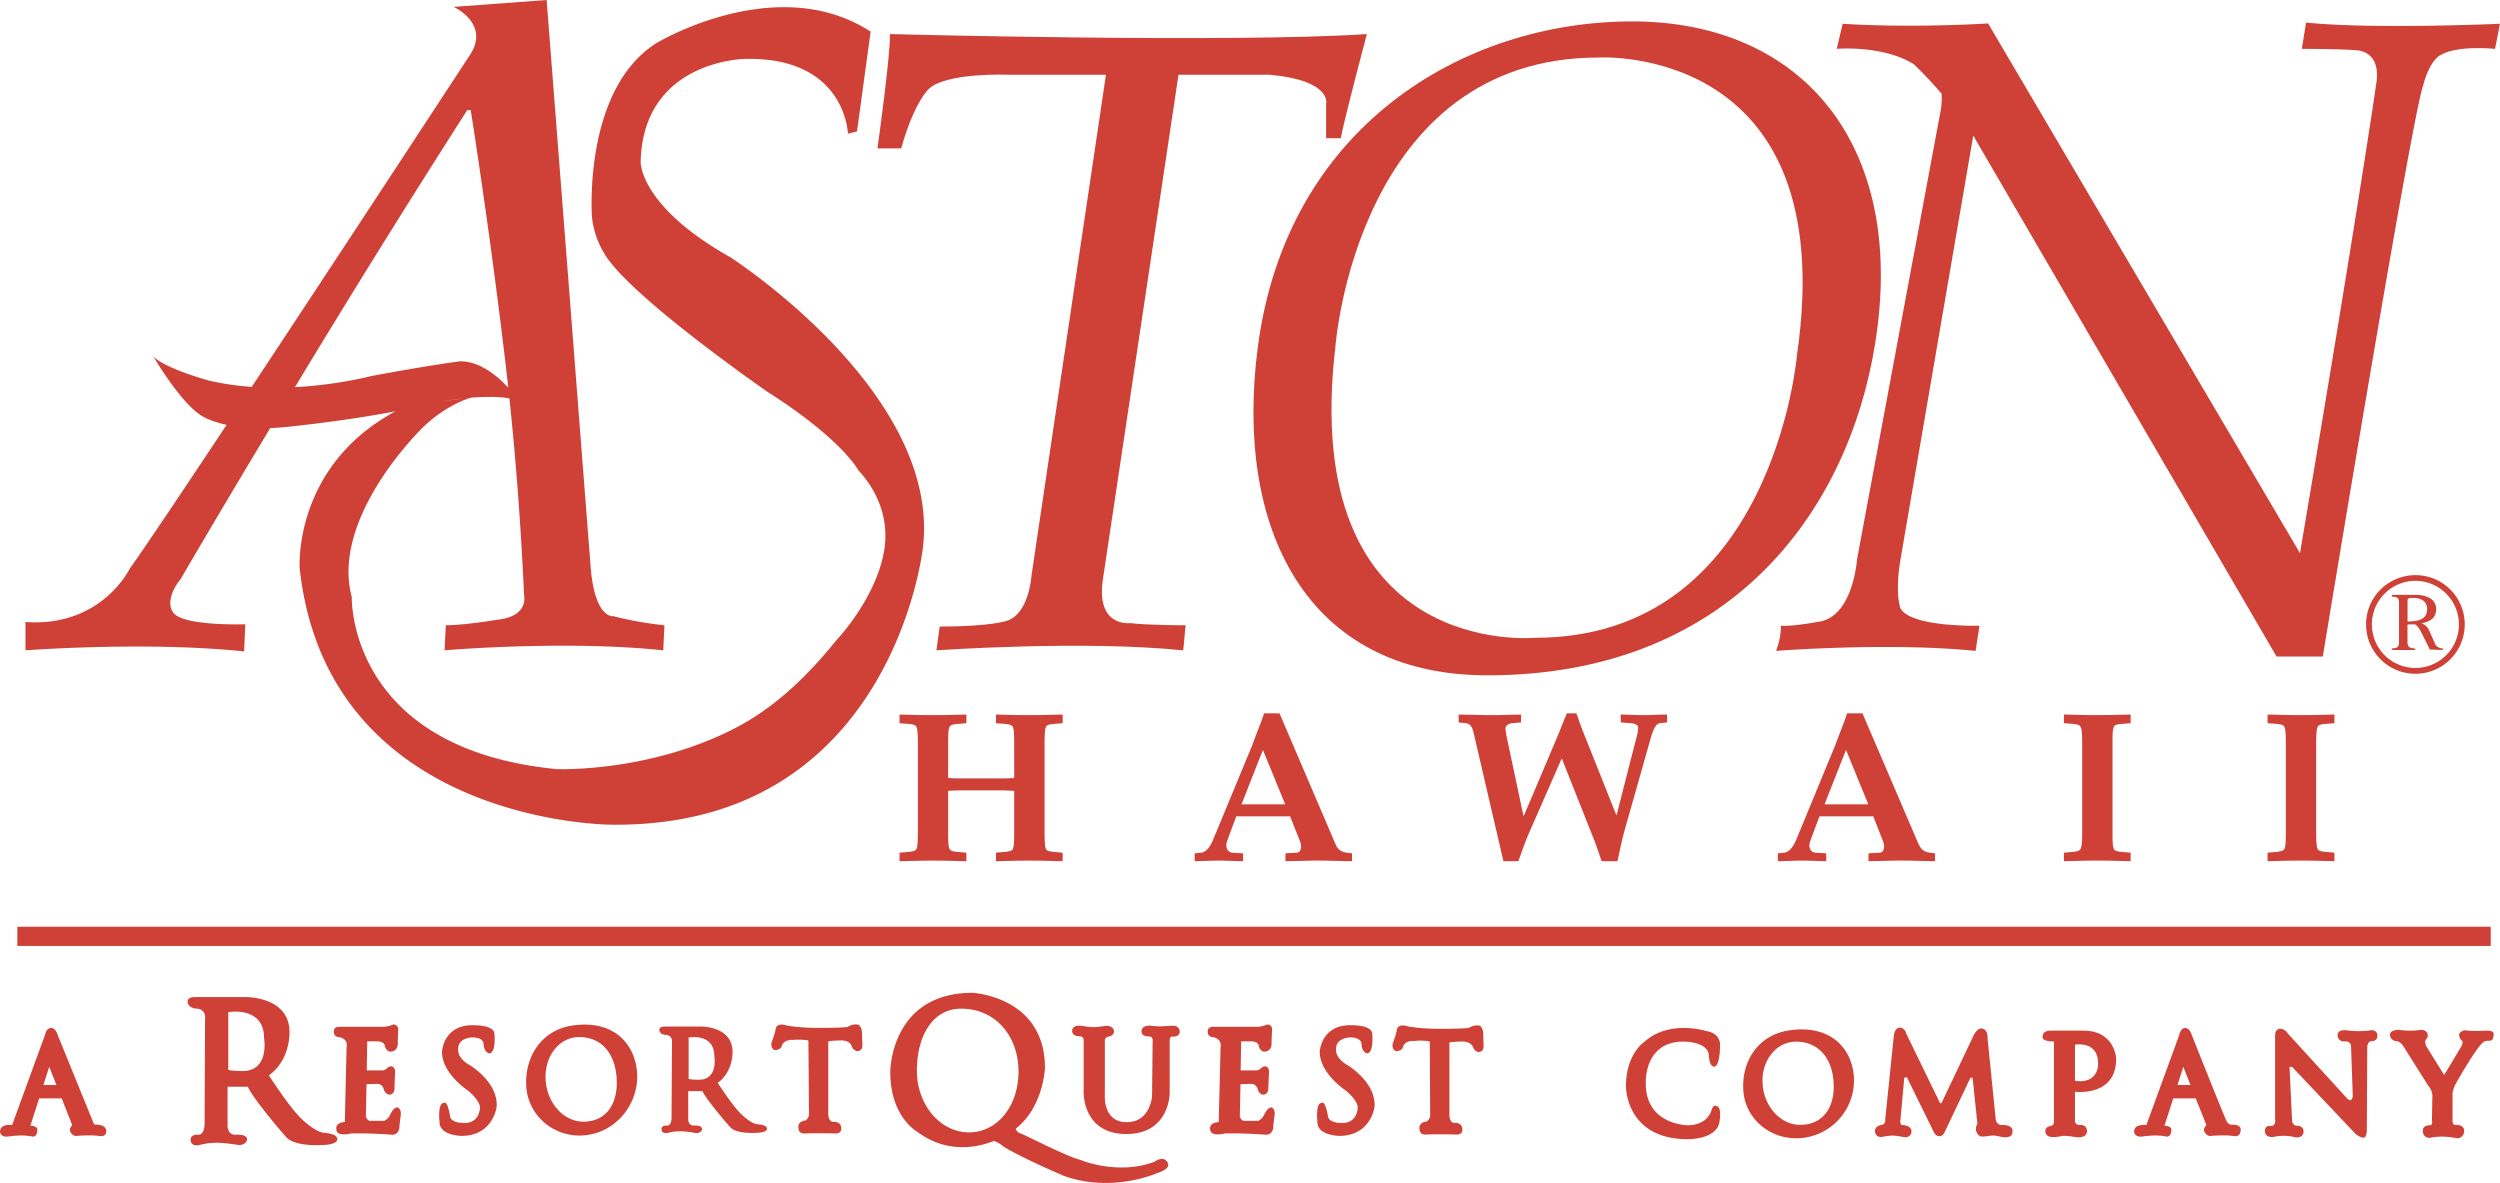
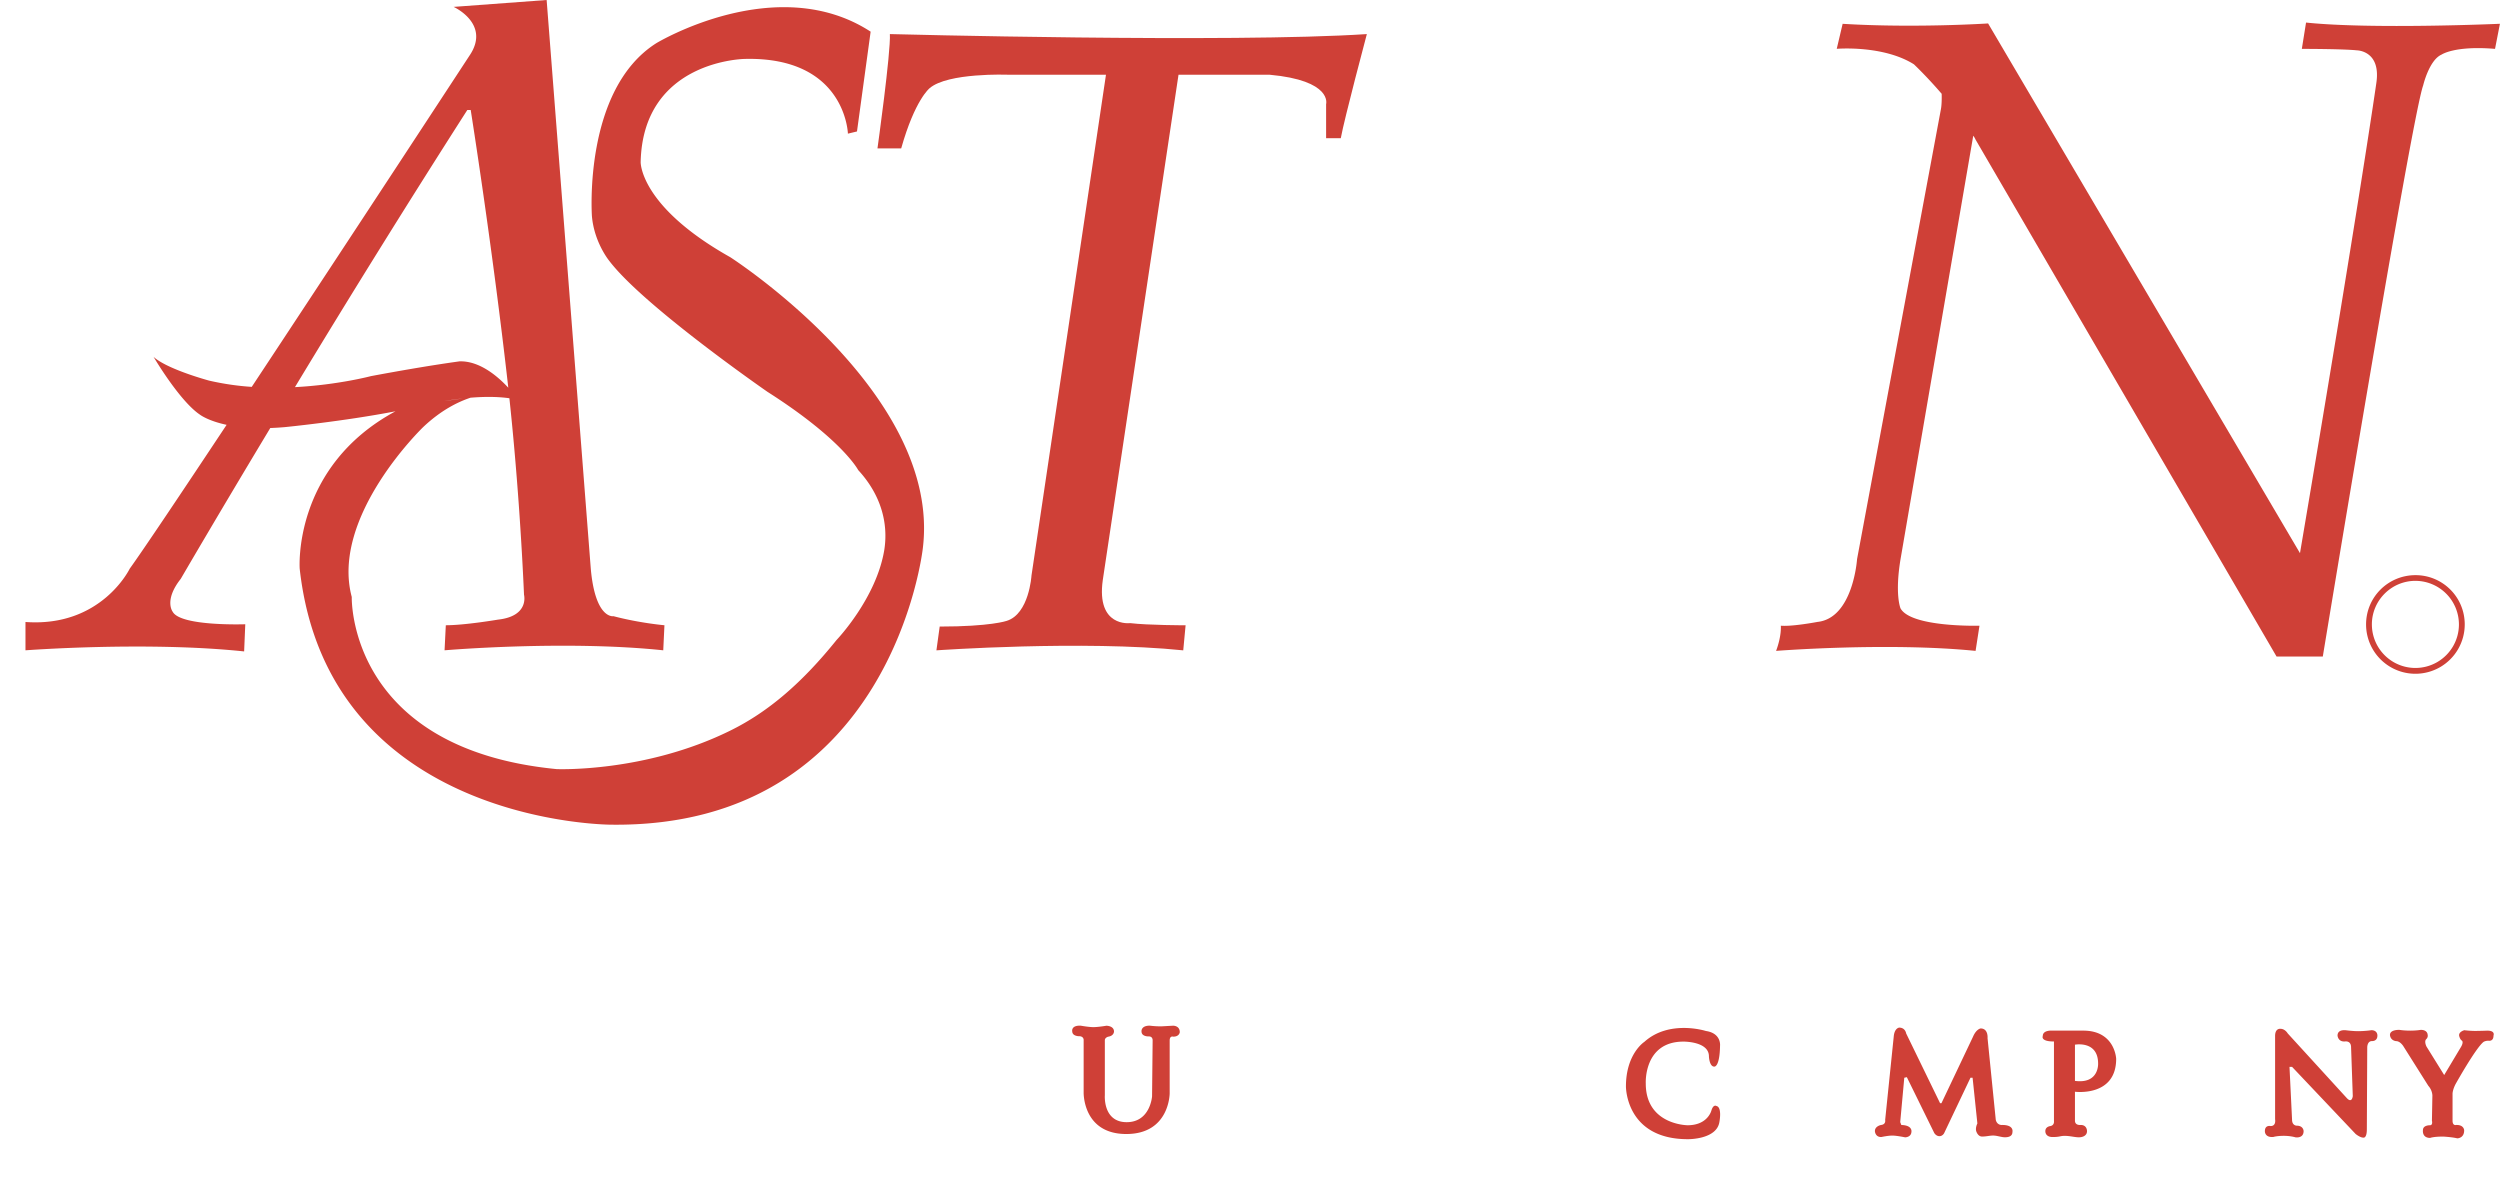
<svg xmlns="http://www.w3.org/2000/svg" width="2500" height="1183" viewBox="0 0 87.873 41.583">
  <g fill="#cf4037">
    <path d="M25.665 9.039c-3.187-1.79-3.147-3.343-3.147-3.343.081-3.587 3.665-3.625 3.665-3.625 3.544-.083 3.62 2.627 3.62 2.627l.319-.077.48-3.508c-3.306-2.147-7.527.401-7.527.401-2.588 1.632-2.27 6.087-2.27 6.087.08.919.6 1.556.6 1.556 1.194 1.588 5.573 4.618 5.573 4.618 2.63 1.676 3.187 2.749 3.187 2.749.807.876 1.059 1.867.919 2.793-.275 1.713-1.679 3.178-1.679 3.178-1.189 1.477-2.376 2.518-3.74 3.188-3.002 1.482-6.098 1.352-6.098 1.352-7.363-.715-7.204-6.051-7.204-6.051-.756-2.828 2.51-5.971 2.51-5.971.606-.574 1.191-.875 1.664-1.033.449-.037.93-.043 1.367.019.27 2.532.434 5.072.514 6.906 0 0 .199.755-.919.876 0 0-1.154.197-1.83.197l-.044.881s4.228-.363 7.687 0l.042-.881s-.876-.076-1.79-.318c0 0-.64.121-.799-1.67L19.213 0l-3.27.242s1.316.595.56 1.711c0 0-4.197 6.416-7.656 11.646a9.421 9.421 0 0 1-1.497-.22s-1.48-.398-1.954-.836c0 0 .912 1.552 1.631 2.033 0 0 .275.216.937.357-1.602 2.414-2.927 4.392-3.406 5.057 0 0-.995 2.068-3.664 1.873v.996s4.26-.322 7.686.039l.04-.955s-2.268.08-2.55-.438c0 0-.319-.398.282-1.158 0 0 1.25-2.149 3.147-5.302.164-.006.334-.016.517-.032 0 0 2.068-.204 3.885-.556-3.624 1.952-3.368 5.533-3.368 5.533.998 8.998 10.951 8.998 10.951 8.998 9.874.119 10.952-9.714 10.952-9.714.676-5.458-6.771-10.235-6.771-10.235zm-10.049 5.058c.193-.032.411-.065.644-.09l-.644.09zm-5.25-.489a444.39 444.39 0 0 1 6.059-9.742h.119s.764 4.807 1.316 9.716l.005.046c-.376-.406-1.014-.95-1.719-.926 0 .004-.991.123-3.104.518 0-.001-1.153.308-2.676.388z" />
    <path d="M31.278 1.198c.037.636-.436 4.018-.436 4.018h.834c.482-1.711.996-2.113.996-2.113.636-.556 2.748-.477 2.748-.477h3.454l-2.618 17.603s-.081 1.355-.876 1.596c0 0-.561.199-2.351.199l-.115.836s5.135-.363 8.676 0l.083-.881s-1.316 0-1.949-.076c0 0-1.197.156-.962-1.514l2.662-17.763h3.194c2.232.203 1.994 1.034 1.994 1.034v1.198h.516c.121-.673.916-3.66.916-3.66-4.783.317-16.766 0-16.766 0z" />
-     <path d="M57.371.753c5.949 0 9.652 4.314 8.545 11.288-.953 6.025-5.189 11.697-13.635 11.697-6.404 0-8.893-5.209-8.072-11.52C45.213 4.46 51.42.753 57.371.753zM46.943 12.142c-1.32 11.088 7.021 10.276 7.021 10.276 8.389 0 9.203-9.968 9.203-9.968 1.576-10.935-6.969-10.428-6.969-10.428-8.493 0-9.255 10.12-9.255 10.12z" />
    <path d="M81.057.793l-.148.925s1.441 0 1.928.051c0 0 .861 0 .691 1.146 0 .004-.6 4.214-2.684 16.529L69.881.824s-2.578.168-5.113.013l-.207.879s1.629-.138 2.713.545c0 0 .453.427.975 1.036.006.201-.002.4-.023.523l-2.951 15.835s-.137 2.073-1.393 2.206c0 0-.883.168-1.287.133 0 0 .035.342-.166.885 0 0 3.934-.309 7.012 0l.137-.885s-2.4.066-2.775-.609c0 0-.207-.478 0-1.729L69.359 4.77a.683.683 0 0 1 .08.135l10.582 18.173h1.625s3.125-18.987 3.527-20.072c0 0 .209-.897.65-1.088 0 0 .463-.32 1.877-.2l.172-.882c.001 0-4.493.199-6.815-.043zM86.635 21.949a1.733 1.733 0 1 1-3.468 0c0-.961.777-1.732 1.738-1.732.954 0 1.73.771 1.73 1.732zm-1.731-1.532c-.848 0-1.533.69-1.533 1.532a1.53 1.53 0 1 0 3.06 0 1.534 1.534 0 0 0-1.527-1.532z" />
-     <path d="M84.625 21.125c0-.09.029-.107.184-.107.119 0 .504.008.504.398 0 .418-.441.426-.688.43v-.721zm1.242 1.668a.328.328 0 0 1-.256-.123s-.152-.344-.24-.535c-.094-.191-.268-.221-.268-.221.145-.031.529-.105.529-.49 0-.453-.488-.515-.746-.515h-.811v.062c.207.014.25.039.25.256v1.266c0 .221-.008.287-.25.301v.055h.814v-.055c-.232-.014-.266-.068-.266-.268v-.576l.262-.006s.088.055.152.156c.064.096.369.732.369.732l.459.016v-.055h.002zM33.326 27.346c.111.01.253.016.611.016h1.1c.354 0 .495-.006.611-.016v-1.193c0-.314-.007-.521-.05-.605-.03-.062-.116-.092-.312-.105l-.278-.021v-.305c.306.006.723.021 1.18.021.444 0 .856-.016 1.163-.021v.305l-.275.021c-.199.014-.277.043-.312.105-.04.084-.048.291-.048.605v3.082c0 .318.008.518.048.609.035.061.114.09.312.104l.275.025v.299c-.307-.006-.719-.021-1.163-.021-.457 0-.874.016-1.18.021v-.299l.278-.025c.196-.014.282-.043.312-.104.043-.092.05-.291.05-.609v-1.436a8.01 8.01 0 0 0-.611-.016h-1.1c-.358 0-.5.008-.611.016v1.436c0 .318.004.518.051.609.032.061.115.09.314.104l.276.025v.299c-.312-.006-.72-.021-1.165-.021-.452 0-.872.016-1.184.021v-.299l.281-.025c.192-.014.283-.043.312-.104.043-.092.051-.291.051-.609v-3.082c0-.314-.008-.521-.051-.605-.029-.062-.12-.092-.312-.105l-.281-.021v-.305c.312.006.731.021 1.184.021.445 0 .853-.016 1.165-.021v.305l-.276.021c-.199.014-.282.043-.314.105-.047.084-.051.291-.051.605v1.193zM44.39 26.359l.784 1.914h-1.536l.752-1.914zm.956 2.336l.342.861c.098.242.018.406-.104.416l-.402.023v.275c.496-.006.879-.021 1.172-.021s.658.016 1.168.021v-.275l-.184-.023c-.232-.029-.334-.145-.412-.336l-1.953-4.562h-.54l-.109.309-.122.311-.195.521-1.368 3.303c-.09.217-.225.43-.419.455l-.228.023v.275c.361-.006.632-.021.853-.021.22 0 .488.016.847.021v-.275l-.373-.023c-.134-.01-.282-.145-.181-.428l.315-.85h1.893zM54.691 26.012c.129-.311.256-.629.383-.938h.336c.123.35.242.678.377 1.002l1.023 2.568h.014l.725-2.83c.021-.092.031-.158.031-.246 0-.092-.139-.145-.268-.148l-.344-.027-.002-.277c.338.006.604.021.818.021.201 0 .463-.016.812-.021v.277l-.246.027c-.139.01-.236.201-.326.52l-.922 3.252c-.1.361-.168.719-.25 1.08h-.551c-.098-.26-.176-.527-.285-.791l-1.121-2.824-1.172 2.672c-.133.309-.236.625-.355.943h-.523l-1.053-4.533c-.055-.229-.145-.309-.281-.318l-.24-.027v-.277c.496.006.883.021 1.176.021s.674-.016 1.018-.021v.277l-.32.027c-.1.004-.227.086-.227.17 0 .053.008.129.021.213l.607 2.863h.02l1.125-2.655zM64.887 26.359l.783 1.914h-1.539l.756-1.914zm.957 2.336l.338.861c.098.242.018.406-.102.416l-.404.023v.275c.502-.006.879-.021 1.174-.021.293 0 .662.016 1.166.021v-.275l-.182-.023c-.234-.029-.328-.145-.412-.336l-1.957-4.562h-.539l-.109.309-.119.311-.198.521-1.363 3.303c-.092.217-.229.43-.42.455l-.225.023v.275c.357-.006.625-.021.846-.021s.492.016.854.021v-.275l-.379-.023c-.135-.01-.283-.145-.178-.428l.318-.85h1.891zM74.254 29.234c0 .318.004.518.047.609.031.061.111.09.311.104l.279.025v.299c-.312-.006-.725-.021-1.168-.021-.453 0-.869.016-1.176.021v-.299l.277-.025c.195-.014.275-.043.305-.104.051-.092.059-.291.059-.609v-3.082c0-.314-.008-.521-.059-.605-.029-.062-.109-.092-.305-.105l-.277-.021v-.305c.307.006.723.021 1.176.021.443 0 .855-.016 1.168-.021v.305l-.279.021c-.199.014-.279.043-.311.105-.043.084-.047.291-.047.605v3.082zM81.412 29.234c0 .318.012.518.053.609.029.061.115.09.311.104l.279.025v.299c-.307-.006-.725-.021-1.168-.021-.455 0-.871.016-1.182.021v-.299l.277-.025c.199-.014.283-.043.312-.104.047-.092.053-.291.053-.609v-3.082c0-.314-.006-.521-.053-.605-.029-.062-.113-.092-.312-.105l-.277-.021v-.305c.311.006.727.021 1.182.021.443 0 .861-.016 1.168-.021v.305l-.279.021c-.195.014-.281.043-.311.105-.041.084-.053.291-.053.605v3.082zM.608 33.25h86.941v-.676H.608v.676zM3.307 39.525l-1.278-3.137s-.063-.254-.238-.254c-.17 0-.214.254-.214.254L.424 39.546S0 39.484 0 39.78c0 0 0 .174.235.174.062 0 .514-.092.92 0 0 0 .148 0 .148-.195 0 0 .083-.17-.236-.191l.308-.959h.792l.369.938s-.083.086-.083.191c0 0 .062.191.218.191 0 0 .507-.043.806 0 0 0 .236.061.257-.148-.001 0 .061-.256-.427-.256zm-1.784-1.386l.206-.639.253.639h-.459zM78.428 39.535s-.09.008-.166-.131-1.219-3.016-1.219-3.016-.066-.254-.236-.254c-.166 0-.209.254-.209.254l-1.154 3.158s-.43-.062-.43.234c0 0 0 .174.238.174.062 0 .514-.092.914 0 0 0 .148 0 .148-.195 0 0 .084-.17-.234-.191l.309-.959h.791l.373.938s-.088.086-.088.191c0 0 .066.191.221.191 0 0 .506-.043.803 0 0 0 .236.061.262-.148-.001 0 .106-.273-.323-.246zm-1.889-1.396l.203-.639.254.639h-.457zM7.206 35.838s.071-.387-.337-.387c0 0-.275-.021-.275-.256 0 0-.022-.148.275-.148h1.729s1.577-.043 1.577 1.236c0 0 .04.963-.724 1.516 0 0 .594.938 1.046 1.426 0 .004.531.578.933.6 0 0 .426.02.426.219 0 0 .026.141-.336.191 0 0-1.136.125-1.475-.279 0 0-1.086-1.236-1.338-1.756h-.71v1.348s-.021.34.279.34c0 0 .408-.043.408.17 0 0-.021.191-.296.191 0 0-.453-.08-.771-.08 0 0-.318 0-.558.066 0 0-.361.125-.361-.191 0 0 0-.18.275-.156 0 0 .192.02.216-.34l.017-3.71zm1.283 1.81c.999.023.792-1.152.792-1.152 0-1.148-1.258-.918-1.258-.918v2.029c.144.041.466.041.466.041zM23.619 36.652s.046-.277-.246-.277c0 0-.199-.016-.199-.182 0 0-.019-.109.199-.109h1.243s1.132-.031 1.132.895c0 0 .03.684-.521 1.084 0 0 .431.674.753 1.025 0 0 .383.42.672.434 0 0 .308.014.308.152 0 0 .012.107-.246.137 0 0-.811.09-1.057-.199 0 0-.784-.891-.969-1.258h-.498v.969s-.018.242.195.242c0 0 .293-.029.293.127 0 0-.014.137-.213.137 0 0-.325-.064-.555-.064 0 0-.229 0-.4.047 0 0-.26.09-.26-.137 0 0 0-.127.199-.109 0 0 .138.018.154-.242l.016-2.672zm.918 1.301c.72.02.571-.826.571-.826 0-.828-.904-.658-.904-.658v1.455c.105.029.333.029.333.029zM13.977 38.924c-.161 0-.265.262-.265.262a.433.433 0 0 1-.209.213h-.488c-.109 0-.156-.152-.156-.152l.023-1.137.325-.01c.232-.025.274.166.274.166.044.195.196.213.196.213.188 0 .188-.213.188-.213 0-.145.018-.492.018-.492.022-.191-.044-.252-.044-.252-.083-.088-.208 0-.208 0a.298.298 0 0 1-.17.104h-.571l.017-1.023h.319c.318 0 .3.174.3.174.062.189.188.189.188.189.242 0 .265-.229.265-.229 0-.156.014-.518.014-.518.025-.209-.175-.209-.175-.209-.061.043-.292.082-.292.082h-1.602c-.21 0-.192.17-.192.17 0 .191.17.191.17.191.366.062.278.359.278.359l-.061 2.629c-.362.023-.297.252-.297.252 0 .283.507.15.507.15.64-.02 1.449.043 1.449.043.261 0 .261-.275.261-.275 0-.086.044-.387.044-.387.034-.253-.106-.3-.106-.3zM16.106 36.848s-.086.318.413.598c0 0 1.001.596.936 1.465 0 0-.126 1.006-1.219 1.016 0 0-.799 0-.788-.498 0 0-.076-.66.152-.66 0 0 .115-.137.217.457 0 .004 0 .246.481.246 0 0 .524.064.572-.539 0 0 .028-.213-.405-.586 0 0-.942-.607-.93-1.387 0 0 .054-.965 1.136-.922 0 0 .698-.014.708.305 0 0 .066.684-.191.684 0 0-.178-.037-.192-.334 0 0 .014-.252-.456-.223 0-.001-.434.036-.434.378zM22.393 37.725c.064 1.049-.705 2.049-1.794 2.176-1.085.127-2.036-.658-2.102-1.711-.062-1.045.535-1.979 1.616-2.141 1.437-.217 2.214.627 2.28 1.676zm-2.037-1.272c-.695 0-1.222.666-1.179 1.49.04.822.633 1.484 1.324 1.484.835 0 1.218-.662 1.175-1.484-.036-.824-.467-1.49-1.32-1.49zM65.164 37.863a2.037 2.037 0 0 1-1.791 2.135c-1.088.127-2.035-.641-2.096-1.676-.066-1.029.531-1.947 1.613-2.104 1.436-.212 2.21.616 2.274 1.645zm-2.037-1.248c-.689 0-1.217.66-1.174 1.461.039.809.629 1.463 1.32 1.463.834 0 1.223-.654 1.178-1.463-.035-.801-.469-1.461-1.324-1.461zM28.414 36.572s-.238-.047-.546-.018c0 0-.304-.029-.387.203 0 0-.017.154-.256.154 0 0-.167-.068-.098-.289 0 0 .114-.303.134-.438 0 0 0-.256.39-.137 0 0 .409.084 1.136.084 0 0 .799 0 1.002-.033 0 0 .22-.143.405-.068 0 0 .102.102.102.252l.018.475s0 .191-.184.191c0 0-.142-.018-.191-.17 0 0-.047-.207-.37-.207 0 0-.289 0-.456.037v2.557s0 .271.186.271c0 0 .271-.033.271.236 0 0 .018.17-.203.17 0 0-.661-.016-1.085 0 0 0-.22.035-.22-.219 0 0-.037-.205.253-.238 0 0 .12-.086.12-.221l-.021-2.592zM44.694 38.924c-.151 0-.261.262-.261.262-.062.15-.21.213-.21.213h-.488c-.109 0-.156-.152-.156-.152l.023-1.137.325-.01c.23-.025.274.166.274.166.043.195.191.213.191.213.189 0 .189-.213.189-.213 0-.145.021-.492.021-.492.022-.191-.044-.252-.044-.252-.083-.088-.209 0-.209 0a.298.298 0 0 1-.17.104h-.571l.017-1.023h.319c.322 0 .3.174.3.174.062.189.188.189.188.189.239 0 .261-.229.261-.229 0-.156.019-.518.019-.518.021-.209-.17-.209-.17-.209-.066.043-.298.082-.298.082h-1.599c-.216 0-.195.17-.195.17 0 .191.167.191.167.191.364.062.285.359.285.359l-.065 2.629c-.365.023-.3.252-.3.252 0 .283.51.15.51.15.64-.02 1.451.043 1.451.043.256 0 .256-.275.256-.275 0-.086.044-.387.044-.387.04-.253-.104-.3-.104-.3zM46.965 36.848s-.086.318.408.598c0 0 1.002.596.941 1.465 0 0-.127 1.006-1.223 1.016 0 0-.801 0-.785-.498 0 0-.076-.66.148-.66 0 0 .115-.137.221.457 0 .004 0 .246.477.246 0 0 .525.064.572-.539 0 0 .027-.213-.402-.586 0 0-.943-.607-.934-1.387 0 0 .055-.965 1.137-.922 0 0 .699-.014.709.305 0 0 .064.684-.191.684 0 0-.174-.037-.189-.334 0 0 .016-.252-.455-.223-.001-.001-.434.036-.434.378zM50.256 36.609s-.242-.055-.547-.018c0 0-.307-.037-.395.201 0 0-.014.156-.252.156 0 0-.166-.072-.102-.289 0 0 .119-.305.135-.449 0 .006 0-.254.396-.131 0 0 .402.084 1.129.084 0 0 .799 0 1.006-.031 0 0 .217-.139.408-.07 0 .004.1.102.1.258l.014.473s0 .186-.186.186c0 0-.135-.02-.182-.166 0 0-.057-.203-.379-.203 0 0-.289 0-.455.033v2.561s0 .268.184.268c0 0 .271-.033.271.238 0 0 .018.17-.199.17 0 0-.664-.018-1.088 0 0 0-.221.037-.221-.217 0 0-.035-.207.254-.242 0 0 .123-.084.123-.217l-.014-2.595zM35.8 37.662c0 1.201-.73 2.141-1.743 2.141-1.01 0-1.83-.969-1.83-2.172 0-1.199.545-2.176 1.555-2.176 1.243 0 2.018 1.006 2.018 2.207zm5.251 3.231c-.125-.312-.467-.059-.467-.059-1.305.494-2.614-.064-2.614-.064-.492-.127-1.798-.809-2.109-.934a.236.236 0 0 1-.159-.162c.981-.771 1.027-2.135 1.027-2.135 0-2.518-2.546-2.641-2.546-2.641-2.861 0-2.889 2.732-2.889 2.732-.026 1.611.933 2.143.933 2.143 1.091.822 2.199.535 2.708.332.21.074.336.197.336.197.652.404 2.11 1.025 2.11 1.025 1.714.623 3.295-.094 3.295-.094.495-.155.375-.34.375-.34z" />
    <path d="M37.688 36.256s-.051-.219.299-.203c0 0 .28.051.446.051.167 0 .456-.049.456-.049s.267 0 .267.205c0 0 0 .15-.203.18 0 0-.119.029-.119.127V38.5s-.072.945.767.945c.832 0 .893-.908.893-.908l.02-1.971s.007-.135-.131-.135c0 0-.26.014-.26-.176 0 0-.025-.203.289-.203 0 0 .166.025.403.025l.414-.023s.239-.01.239.229c0 0-.014.156-.228.156 0 0-.127-.043-.127.137v1.855s0 1.43-1.525 1.43c-1.534 0-1.499-1.459-1.499-1.459v-1.826s.021-.131-.13-.152c0 0-.264.015-.271-.168zM60.459 36.752s.047-.432-.496-.512c0 0-1.287-.412-2.166.383 0 0-.646.416-.646 1.566 0 0-.016 1.863 2.191 1.854 0 0 1.01.01 1.096-.615 0 0 .098-.508-.105-.551 0 0-.107-.076-.178.158 0 0-.125.518-.838.518 0 0-1.469-.01-1.469-1.467 0 0-.084-1.473 1.324-1.473 0 0 .896-.012.896.518 0 0 .012.361.189.361.001 0 .19.029.202-.74zM65.902 39.76s.008.213.227.207c0 0 .232-.051.385-.051s.445.061.445.061c0 .004.217 0 .227-.189 0 0 .053-.234-.355-.244l-.039-.102.143-1.559.09-.02.963 1.961s.064.113.182.113c.111 0 .164-.102.164-.102l.928-1.953h.074l.168 1.609s-.076.141-.041.268c0 0 .053.191.205.191s.266-.035.393-.035c.129 0 .293.061.408.061s.268-.025.268-.189c0 0 .062-.244-.357-.244 0 0-.178.025-.229-.178l-.289-2.873s.033-.342-.246-.342c0 0-.152.025-.264.289l-1.111 2.34h-.047l-1.193-2.453s-.027-.205-.246-.205c0 0-.166.014-.191.318l-.301 2.926s.037.156-.141.178c-.003 0-.22.039-.22.217zM71.803 36.418c0-.219.332-.191.332-.191h1.092c1.117 0 1.156.99 1.156.99 0 1.35-1.449 1.158-1.449 1.158v1.016c0 .178.203.152.203.152.227 0 .221.217.221.217 0 .156-.146.217-.287.217-.137 0-.318-.051-.492-.051-.178 0-.164.041-.43.041-.271 0-.256-.207-.256-.207 0-.162.176-.178.176-.178.152-.029.127-.178.127-.178v-2.795c-.487 0-.393-.191-.393-.191zm1.945.967c0-.818-.814-.664-.814-.664v1.273c.853.113.814-.609.814-.609zM82.639 36.787l.061 1.74s-.027.277-.217.064l-2.07-2.266s-.092-.162-.256-.162c0 0-.188-.029-.188.254v2.926s.047.238-.156.238c0 0-.203-.047-.203.178 0 0-.014.229.293.207 0 0 .127-.041.369-.041.24 0 .406.051.406.051 0 .004.293.051.293-.217 0 0 0-.191-.244-.191 0 0-.162 0-.162-.213l-.09-1.855h.09l2.236 2.361s.154.127.268.127c0 0 .125.039.125-.295l.014-2.881s0-.217.164-.217c0 0 .193.014.193-.193 0 0 .014-.191-.219-.191 0 .006-.252.035-.455.035s-.459-.035-.459-.035c0 .006-.268-.035-.268.191 0 0 .014.217.252.207 0 0 .207-.043.223.178zM85.498 38.5l-.016.891s.041.152-.062.162c0 0-.254-.01-.254.172 0 0-.041.273.254.273 0 0 .115-.047.459-.047 0 0 .303.016.494.062 0 0 .242 0 .242-.279 0 0 0-.199-.281-.191 0 0-.127.039-.127-.152v-.951s0-.127.105-.332c0 0 .723-1.295.99-1.488 0 0 .064-.039.168-.039 0 0 .176.039.176-.178 0 0 .076-.176-.217-.176 0 0-.254.01-.434.01-.178 0-.381-.025-.381-.025 0 .006-.191.051-.176.191 0 0 .023.129.1.178 0 0 .076.051-.055.254l-.57.953-.621-1s-.088-.168-.016-.256c0 0 .08-.062.055-.164 0 0 0-.168-.242-.168 0 0-.137.027-.369.027-.229 0-.381-.027-.381-.027s-.332-.014-.332.176c0 0 0 .191.219.221 0 0 .113-.016.242.162l.889 1.41a.56.56 0 0 1 .141.331z" />
  </g>
</svg>